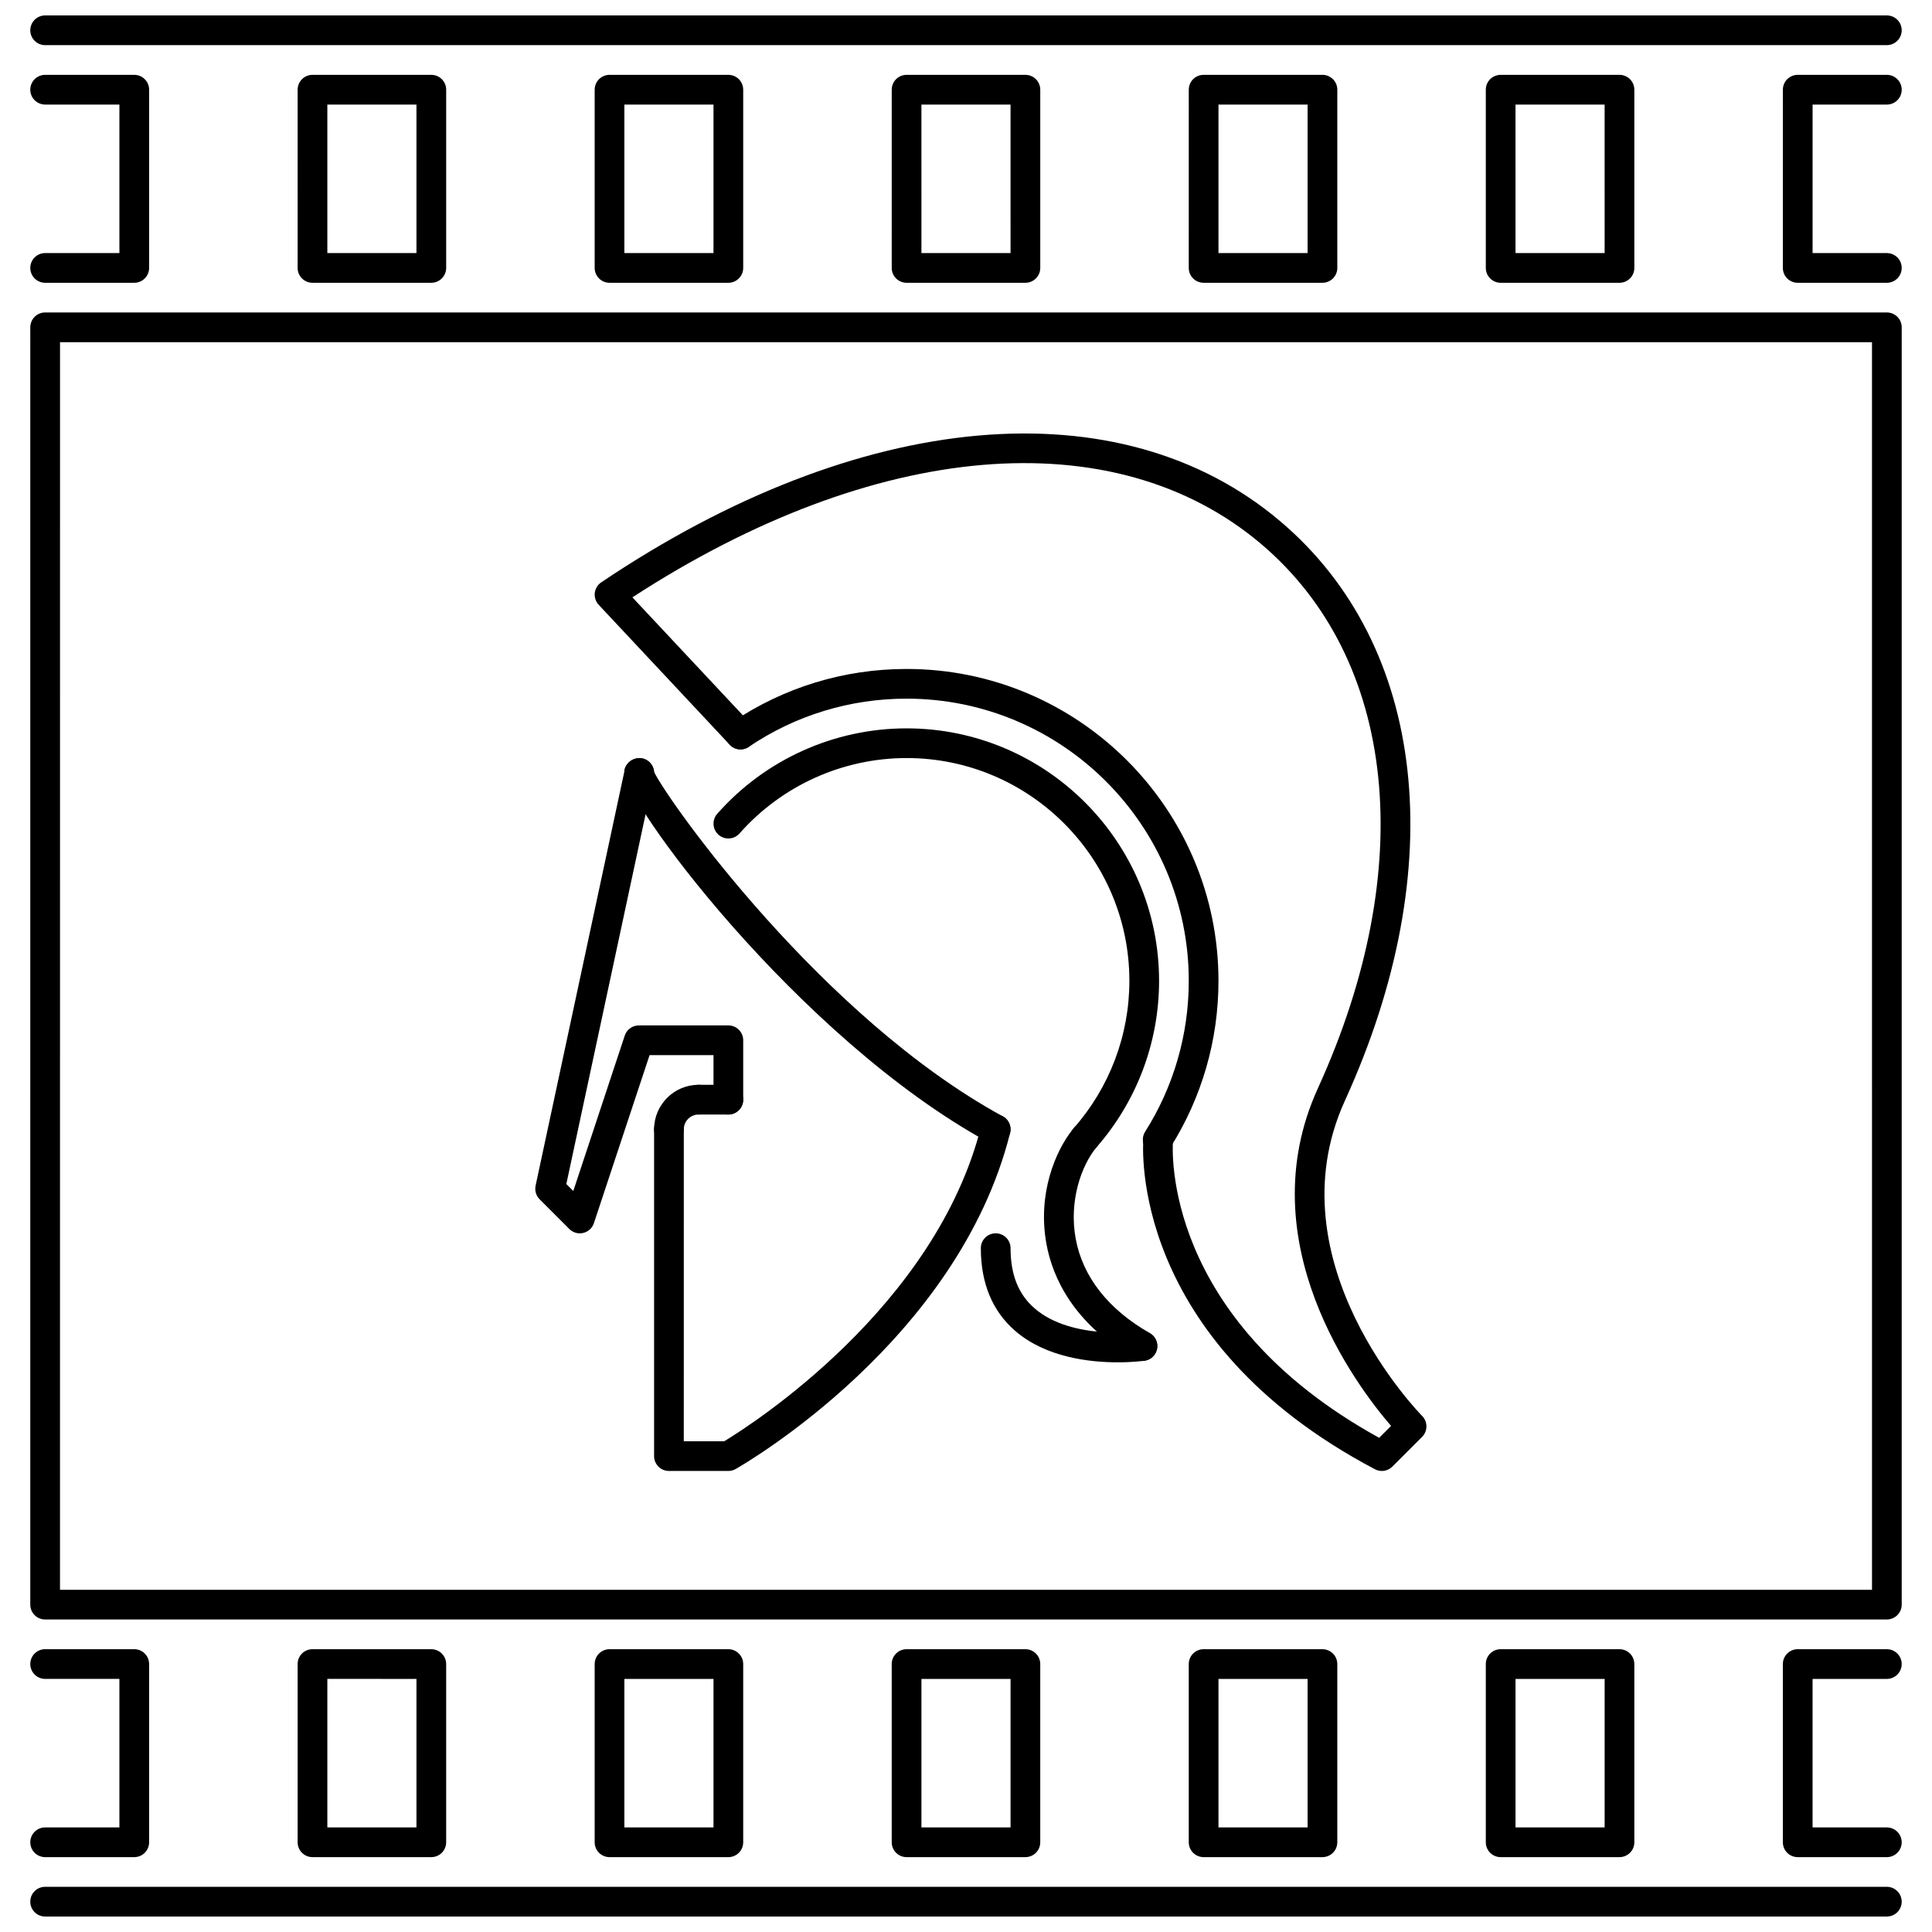
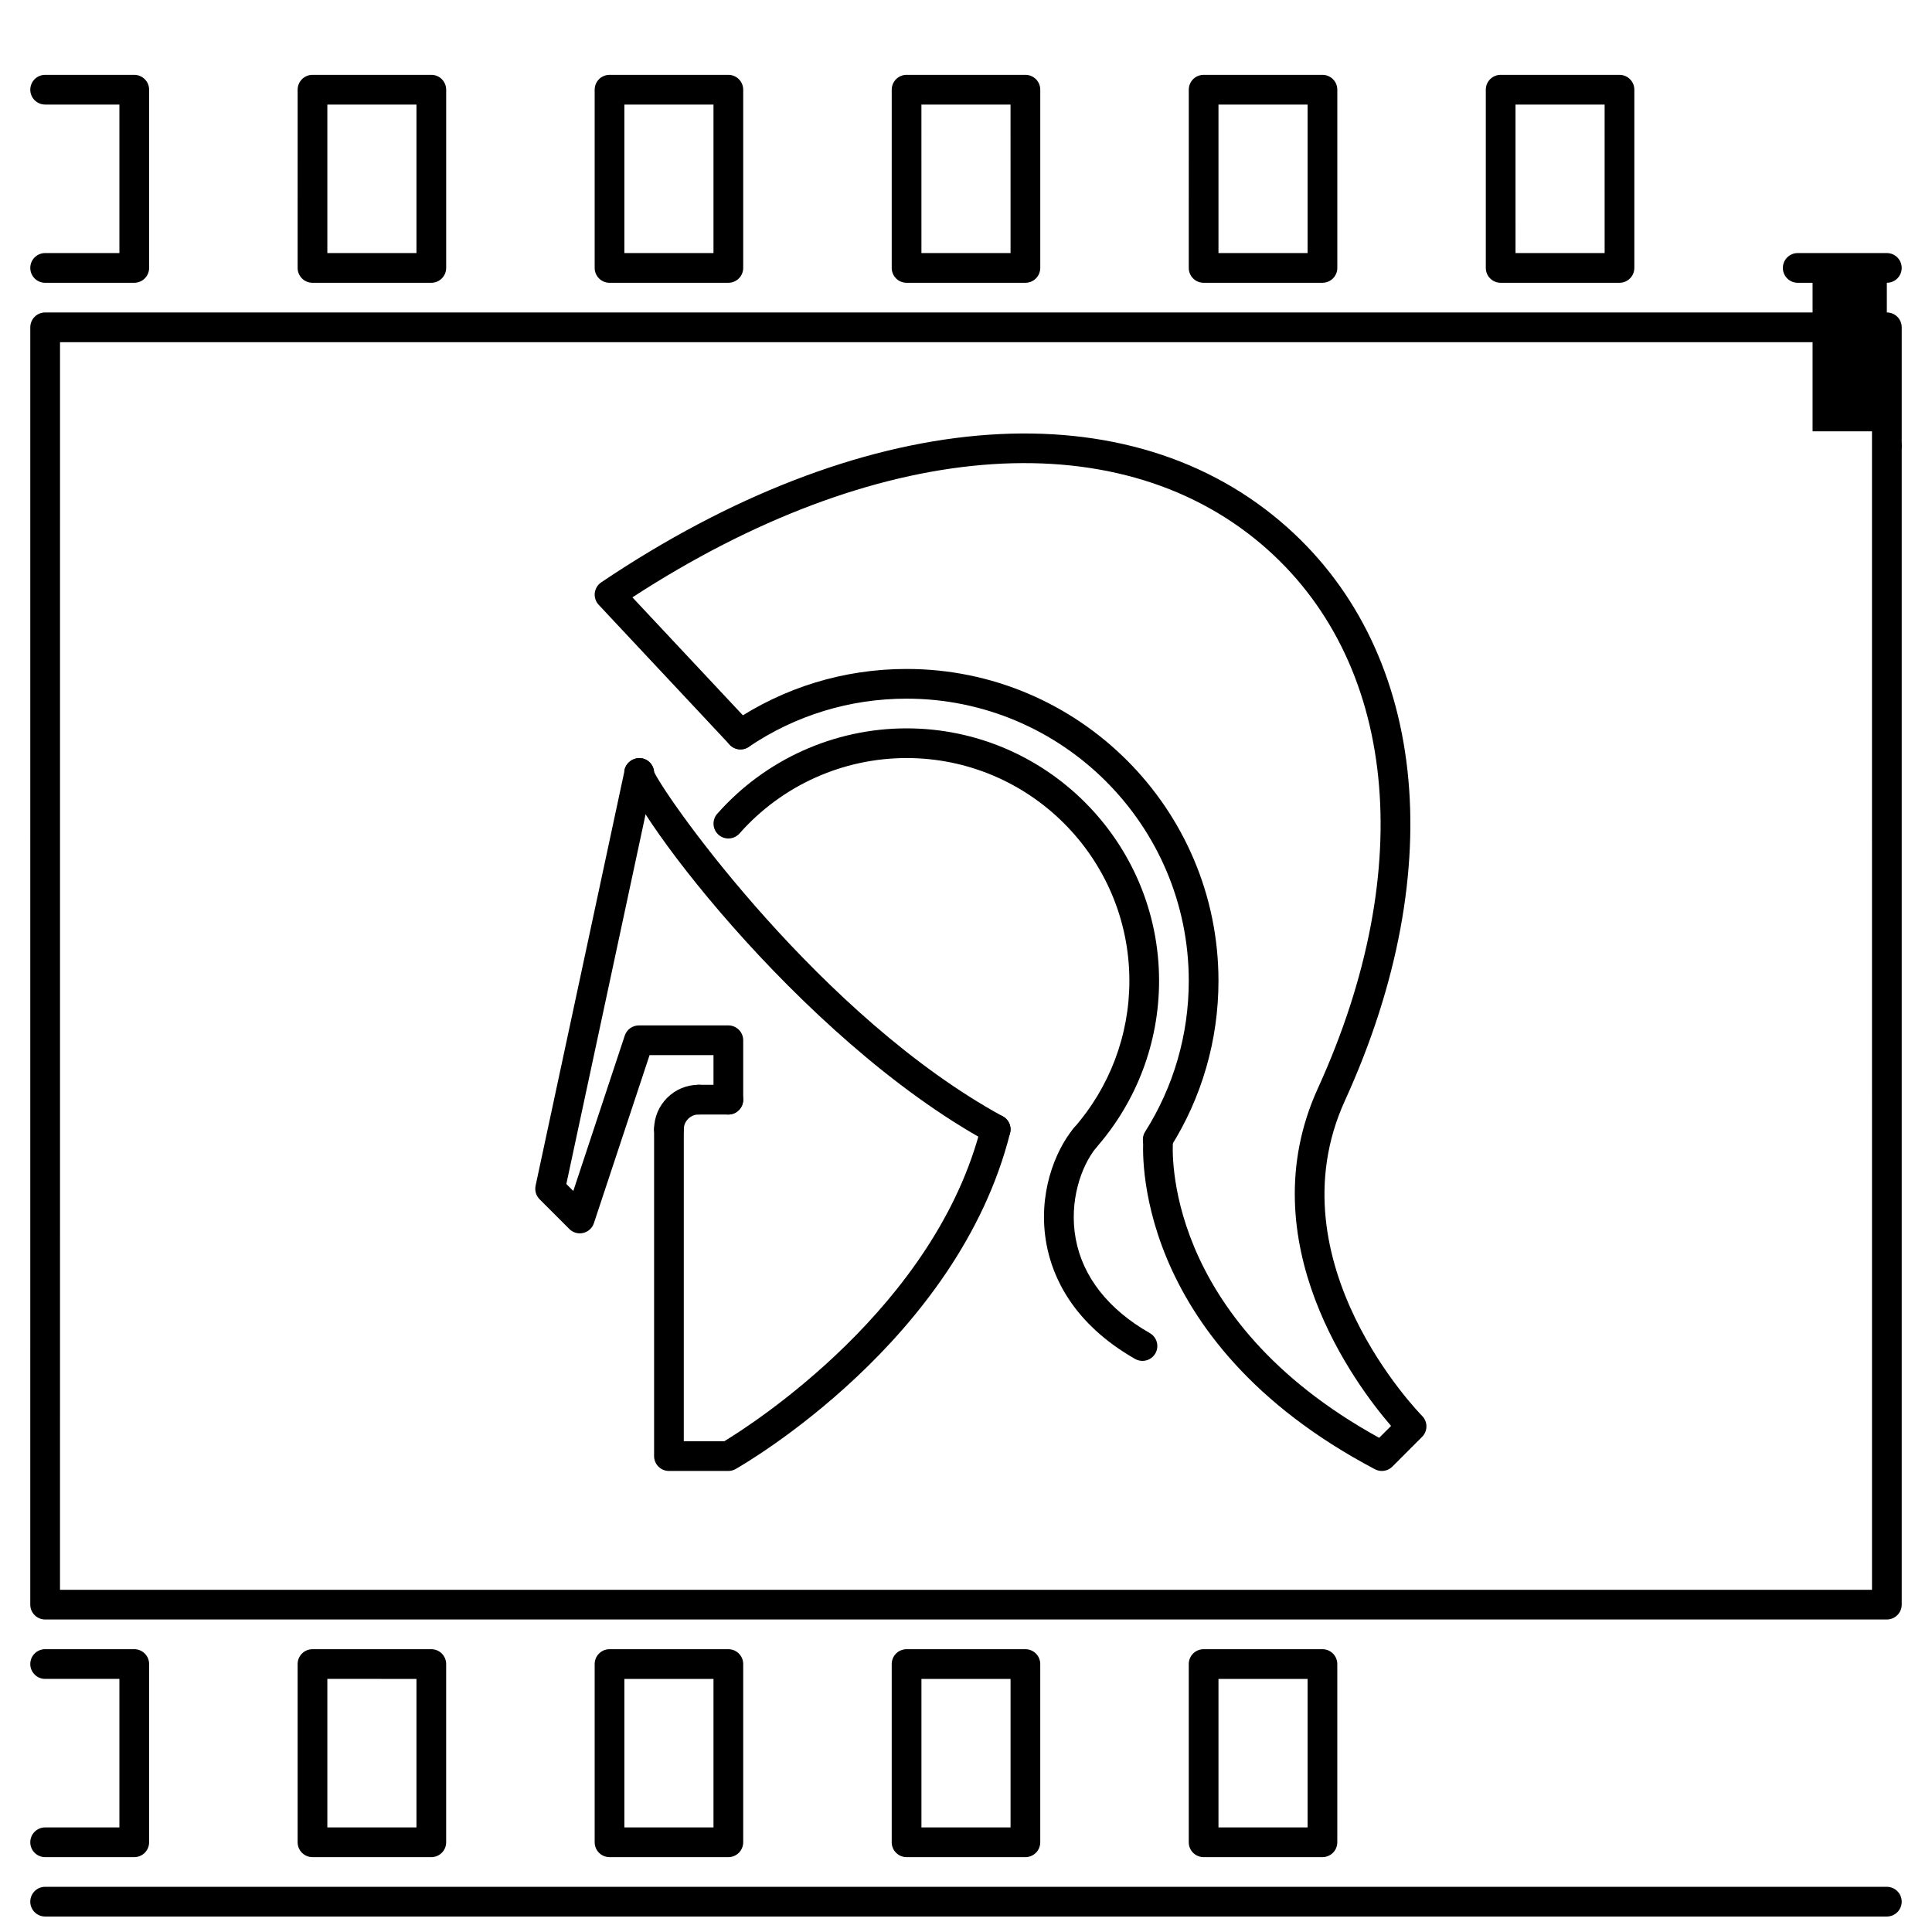
<svg xmlns="http://www.w3.org/2000/svg" width="800px" height="800px" version="1.1" viewBox="144 144 512 512">
  <defs>
    <clipPath id="b">
-       <path d="m152 148.09h496v7.906h-496z" />
-     </clipPath>
+       </clipPath>
    <clipPath id="a">
      <path d="m152 644h496v7.902h-496z" />
    </clipPath>
  </defs>
  <path d="m644.03 573.18h-488.07c-2.176 0-3.938-1.762-3.938-3.938l0.004-338.5c0-2.176 1.762-3.938 3.938-3.938h488.07c2.176 0 3.938 1.762 3.938 3.938v338.5c-0.004 2.176-1.766 3.938-3.941 3.938zm-484.13-7.871h480.2l-0.004-330.62h-480.19z" />
-   <path d="m644.03 218.94h-23.617c-2.176 0-3.938-1.762-3.938-3.938l0.004-47.23c0-2.176 1.762-3.938 3.938-3.938h23.617c2.176 0 3.938 1.762 3.938 3.938 0 2.176-1.762 3.938-3.938 3.938h-19.68v39.359h19.68c2.176 0 3.938 1.762 3.938 3.938-0.004 2.172-1.766 3.934-3.941 3.934z" />
+   <path d="m644.03 218.94h-23.617c-2.176 0-3.938-1.762-3.938-3.938c0-2.176 1.762-3.938 3.938-3.938h23.617c2.176 0 3.938 1.762 3.938 3.938 0 2.176-1.762 3.938-3.938 3.938h-19.68v39.359h19.68c2.176 0 3.938 1.762 3.938 3.938-0.004 2.172-1.766 3.934-3.941 3.934z" />
  <path d="m573.18 218.94h-31.488c-2.176 0-3.938-1.762-3.938-3.938v-47.23c0-2.176 1.762-3.938 3.938-3.938h31.488c2.176 0 3.938 1.762 3.938 3.938v47.23c-0.004 2.176-1.762 3.938-3.938 3.938zm-27.551-7.871h23.617l-0.004-39.359h-23.617z" />
  <path d="m494.46 218.94h-31.488c-2.176 0-3.938-1.762-3.938-3.938l0.004-47.23c0-2.176 1.762-3.938 3.938-3.938h31.488c2.176 0 3.938 1.762 3.938 3.938v47.23c-0.004 2.176-1.766 3.938-3.941 3.938zm-27.551-7.871h23.617v-39.359h-23.617z" />
  <path d="m415.74 218.94h-31.488c-2.176 0-3.938-1.762-3.938-3.938l0.004-47.23c0-2.176 1.762-3.938 3.938-3.938h31.488c2.176 0 3.938 1.762 3.938 3.938v47.23c-0.004 2.176-1.766 3.938-3.941 3.938zm-27.551-7.871h23.617l-0.004-39.359h-23.617z" />
  <path d="m337.02 218.94h-31.488c-2.176 0-3.938-1.762-3.938-3.938v-47.23c0-2.176 1.762-3.938 3.938-3.938h31.488c2.176 0 3.938 1.762 3.938 3.938v47.23c-0.004 2.176-1.762 3.938-3.938 3.938zm-27.555-7.871h23.617v-39.359h-23.617z" />
  <path d="m258.3 218.94h-31.488c-2.176 0-3.938-1.762-3.938-3.938l0.004-47.23c0-2.176 1.762-3.938 3.938-3.938h31.488c2.176 0 3.938 1.762 3.938 3.938v47.23c-0.004 2.176-1.766 3.938-3.941 3.938zm-27.551-7.871h23.617v-39.359h-23.617z" />
  <path d="m179.58 218.94h-23.617c-2.176 0-3.938-1.762-3.938-3.938 0-2.176 1.762-3.938 3.938-3.938h19.68v-39.355h-19.68c-2.176 0-3.938-1.762-3.938-3.938 0-2.176 1.762-3.938 3.938-3.938h23.617c2.176 0 3.938 1.762 3.938 3.938v47.23c0 2.176-1.762 3.938-3.938 3.938z" />
  <g clip-path="url(#b)">
-     <path d="m644.03 155.96h-488.07c-2.176 0-3.934-1.758-3.934-3.934s1.762-3.938 3.938-3.938h488.07c2.176 0 3.938 1.762 3.938 3.938-0.004 2.176-1.766 3.934-3.941 3.934z" />
-   </g>
+     </g>
  <path d="m179.58 636.16h-23.617c-2.176 0-3.938-1.762-3.938-3.938 0-2.176 1.762-3.938 3.938-3.938h19.68v-39.359h-19.68c-2.176 0-3.938-1.762-3.938-3.938s1.762-3.938 3.938-3.938h23.617c2.176 0 3.938 1.762 3.938 3.938v47.23c0 2.18-1.762 3.941-3.938 3.941z" />
  <path d="m258.3 636.16h-31.488c-2.176 0-3.938-1.762-3.938-3.938v-47.23c0-2.176 1.762-3.938 3.938-3.938h31.488c2.176 0 3.938 1.762 3.938 3.938v47.23c0 2.176-1.762 3.938-3.938 3.938zm-27.551-7.871h23.617v-39.359l-23.617-0.004z" />
  <path d="m337.02 636.16h-31.488c-2.176 0-3.938-1.762-3.938-3.938v-47.23c0-2.176 1.762-3.938 3.938-3.938h31.488c2.176 0 3.938 1.762 3.938 3.938v47.23c-0.004 2.176-1.762 3.938-3.938 3.938zm-27.555-7.871h23.617v-39.359h-23.617z" />
  <path d="m415.74 636.16h-31.488c-2.176 0-3.938-1.762-3.938-3.938v-47.23c0-2.176 1.762-3.938 3.938-3.938h31.488c2.176 0 3.938 1.762 3.938 3.938v47.23c0 2.176-1.762 3.938-3.938 3.938zm-27.551-7.871h23.617v-39.359h-23.617z" />
  <path d="m494.46 636.16h-31.488c-2.176 0-3.938-1.762-3.938-3.938v-47.23c0-2.176 1.762-3.938 3.938-3.938h31.488c2.176 0 3.938 1.762 3.938 3.938v47.23c0 2.176-1.762 3.938-3.938 3.938zm-27.551-7.871h23.617v-39.359h-23.617z" />
-   <path d="m573.18 636.16h-31.488c-2.176 0-3.938-1.762-3.938-3.938v-47.23c0-2.176 1.762-3.938 3.938-3.938h31.488c2.176 0 3.938 1.762 3.938 3.938v47.23c-0.004 2.176-1.762 3.938-3.938 3.938zm-27.551-7.871h23.617v-39.359h-23.617z" />
-   <path d="m644.03 636.16h-23.617c-2.176 0-3.938-1.762-3.938-3.938v-47.23c0-2.176 1.762-3.938 3.938-3.938h23.617c2.176 0 3.938 1.762 3.938 3.938 0 2.176-1.762 3.938-3.938 3.938h-19.68v39.359h19.68c2.176 0 3.938 1.762 3.938 3.938 0 2.172-1.762 3.934-3.938 3.934z" />
  <g clip-path="url(#a)">
    <path d="m644.03 651.9h-488.07c-2.176 0-3.938-1.762-3.938-3.938 0-2.176 1.762-3.938 3.938-3.938h488.07c2.176 0 3.938 1.762 3.938 3.938 0 2.18-1.762 3.938-3.938 3.938z" />
  </g>
  <path d="m446.76 504.65c-0.668 0-1.336-0.168-1.953-0.516-16.504-9.434-21.879-21.742-23.477-30.402-2.445-13.23 2.305-24.77 7.113-30.637 1.383-1.684 3.852-1.922 5.543-0.547 1.676 1.375 1.922 3.859 0.547 5.543-4.035 4.914-7.289 14.312-5.457 24.215 1.859 10.07 8.648 18.711 19.641 24.984 1.891 1.086 2.543 3.481 1.469 5.375-0.734 1.27-2.066 1.984-3.426 1.984z" />
  <path d="m337.02 533.82h-15.742c-2.176 0-3.938-1.762-3.938-3.938v-86.609c0-2.176 1.762-3.938 3.938-3.938s3.938 1.762 3.938 3.938l-0.004 82.672h10.723c7.141-4.328 56.043-35.492 68.113-83.617 0.531-2.098 2.644-3.383 4.781-2.859 2.106 0.531 3.383 2.668 2.859 4.781-13.797 54.996-70.324 87.684-72.723 89.051-0.594 0.34-1.262 0.52-1.945 0.52z" />
  <path d="m297.66 470.85c-1.031 0-2.035-0.406-2.781-1.152l-7.871-7.871c-0.945-0.945-1.344-2.297-1.07-3.606l23.617-110.21c0.461-2.137 2.598-3.414 4.676-3.027 2.129 0.461 3.481 2.551 3.027 4.676l-23.172 108.12 1.844 1.844 13.637-41.176c0.531-1.613 2.035-2.699 3.734-2.699l23.719-0.004c2.176 0 3.938 1.762 3.938 3.938v15.742c0 2.176-1.762 3.938-3.938 3.938-2.176 0-3.938-1.762-3.938-3.938v-11.809h-16.938l-14.754 44.535c-0.43 1.301-1.5 2.273-2.828 2.59-0.297 0.07-0.605 0.109-0.902 0.109z" />
  <path d="m510.21 533.82c-0.621 0-1.254-0.145-1.836-0.453-65.082-34.324-61.547-85.492-61.363-87.652 0.176-2.16 1.961-3.707 4.242-3.59 2.16 0.176 3.766 2.074 3.598 4.242-0.145 1.922-3 46.941 54.645 78.668l3.152-3.152c-9.172-10.633-37.977-48.738-19.395-89.469 26.684-58.48 20.934-113.74-15.008-144.23-39-33.055-102.54-27.574-166.65 14.121l31.52 33.656c1.484 1.582 1.398 4.074-0.184 5.566-1.582 1.484-4.074 1.414-5.566-0.184l-34.703-37.062c-0.785-0.844-1.168-1.992-1.039-3.137 0.133-1.145 0.762-2.176 1.715-2.82 68.457-46.055 137.43-52.238 180-16.137 38.746 32.855 45.285 91.672 17.082 153.49-19.551 42.859 20.051 83.148 20.449 83.547 0.738 0.738 1.152 1.738 1.152 2.781 0 1.047-0.414 2.043-1.152 2.781l-7.871 7.871c-0.758 0.758-1.762 1.16-2.785 1.16z" />
  <path d="m337.02 439.36h-7.871c-2.176 0-3.938-1.762-3.938-3.938s1.762-3.938 3.938-3.938h7.871c2.176 0 3.938 1.762 3.938 3.938-0.004 2.176-1.762 3.938-3.938 3.938z" />
  <path d="m321.28 447.21c-2.176 0-3.938-1.762-3.938-3.938 0-6.504 5.297-11.793 11.809-11.793 2.176 0 3.938 1.762 3.938 3.938s-1.762 3.938-3.938 3.938c-2.168 0-3.938 1.762-3.938 3.922 0.004 2.172-1.758 3.934-3.934 3.934z" />
  <path d="m407.87 447.23c-0.637 0-1.285-0.152-1.883-0.484-50.629-27.621-98.191-92.121-96.488-98.816 0.445-1.746 2.106-3.035 3.906-3.035 2.082 0 3.781 1.613 3.93 3.66 3.906 8.078 44.594 65.191 92.418 91.289 1.906 1.039 2.613 3.43 1.57 5.336-0.719 1.312-2.062 2.051-3.453 2.051z" />
-   <path d="m440.21 505.03c-7.418 0-19.051-1.289-27.191-8.348-6.027-5.227-9.086-12.598-9.086-21.902 0-2.176 1.762-3.938 3.938-3.938 2.176 0 3.938 1.762 3.938 3.938 0 7.019 2.082 12.238 6.375 15.953 9.855 8.555 27.836 6.098 28.027 6.082 2.106-0.262 4.144 1.184 4.449 3.344 0.309 2.144-1.191 4.144-3.344 4.449-0.309 0.047-3.094 0.422-7.106 0.422z" />
  <path d="m431.49 449.53c-0.93 0-1.852-0.324-2.606-0.984-1.629-1.438-1.781-3.93-0.348-5.559 9.516-10.785 14.762-24.652 14.762-39.055 0-32.559-26.484-59.039-59.039-59.039-16.938 0-33.07 7.289-44.281 19.988-1.445 1.621-3.922 1.781-5.559 0.348-1.629-1.438-1.781-3.93-0.348-5.559 12.699-14.391 30.996-22.645 50.184-22.645 36.891 0 66.914 30.02 66.914 66.914 0 16.312-5.941 32.035-16.727 44.266-0.777 0.871-1.863 1.324-2.953 1.324z" />
  <path d="m450.81 449.94c-0.723 0-1.453-0.199-2.106-0.605-1.836-1.168-2.383-3.598-1.223-5.434 7.559-11.941 11.555-25.758 11.555-39.965 0-41.234-33.547-74.785-74.785-74.785-14.992 0-29.453 4.414-41.812 12.77-1.789 1.23-4.242 0.746-5.465-1.055-1.223-1.805-0.746-4.25 1.055-5.465 13.668-9.238 29.648-14.121 46.223-14.121 45.578 0 82.656 37.078 82.656 82.656 0 15.699-4.414 30.973-12.77 44.172-0.754 1.188-2.027 1.832-3.328 1.832z" />
</svg>